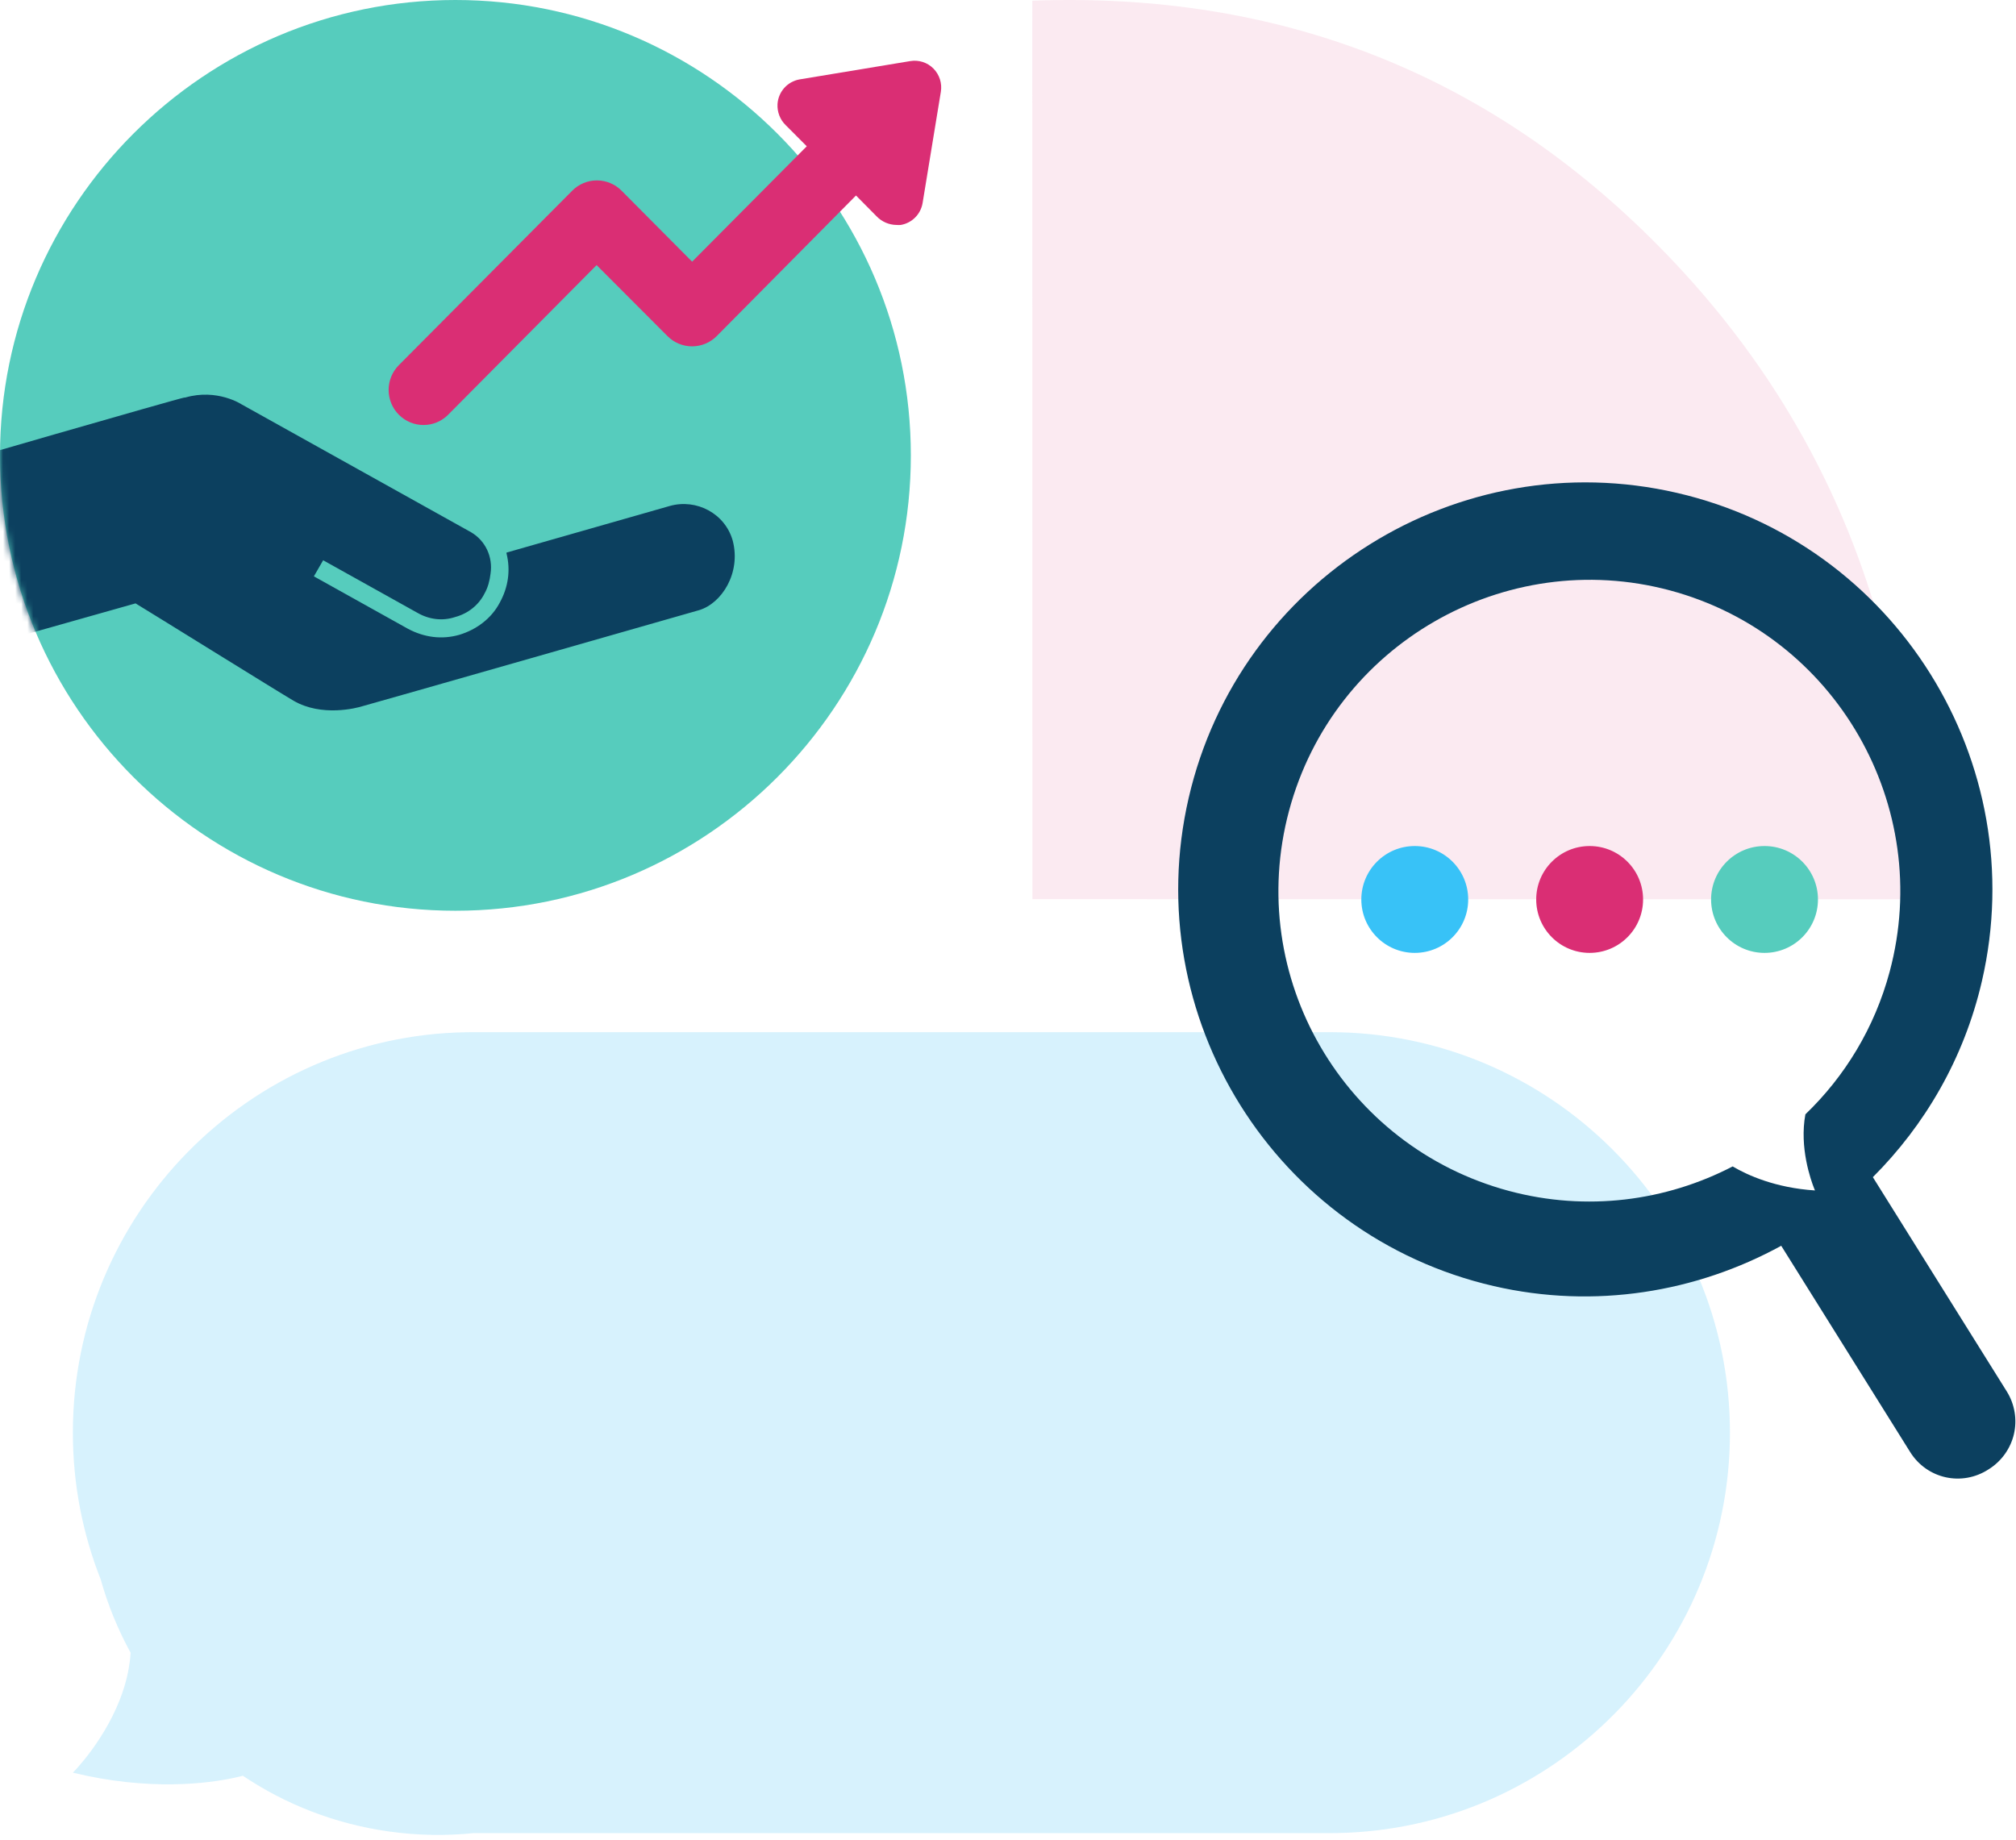
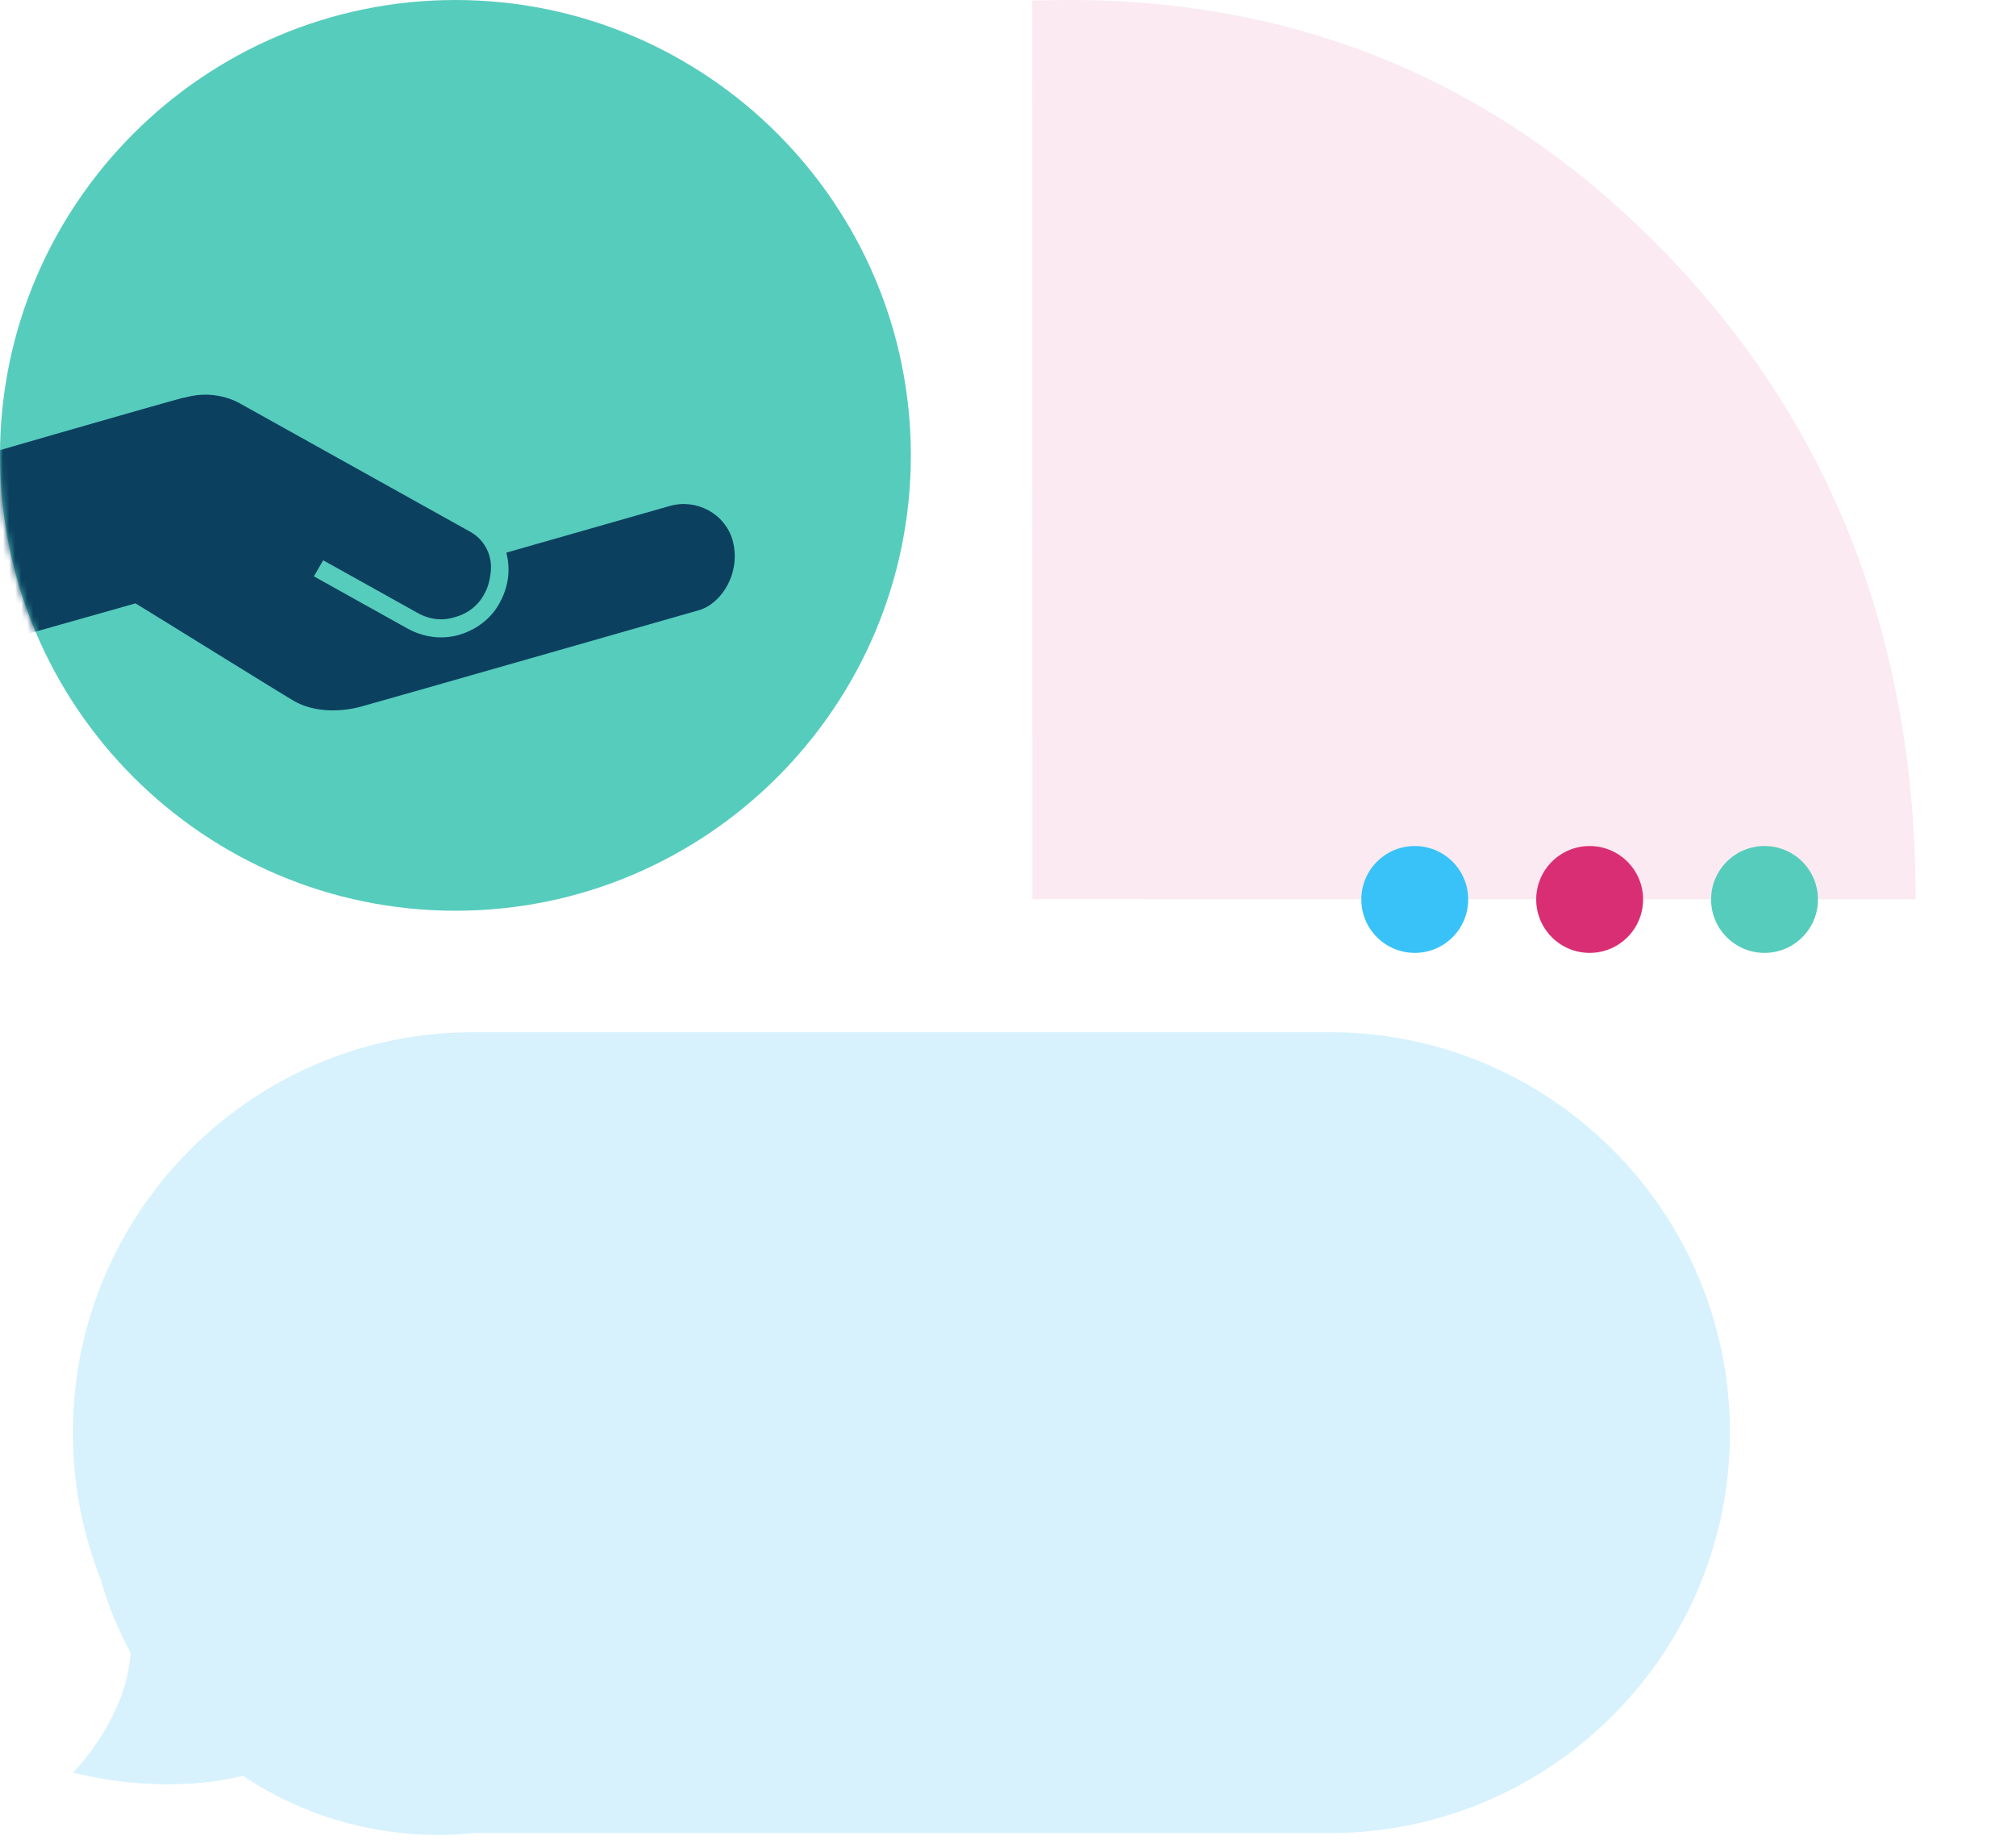
<svg xmlns="http://www.w3.org/2000/svg" xmlns:xlink="http://www.w3.org/1999/xlink" width="332px" height="303px" viewBox="0 0 332 303">
  <title>Group 5</title>
  <desc>Created with Sketch.</desc>
  <defs>
    <path d="M74.998,150 C116.352,150 150,116.357 150,75.004 C150,33.647 116.352,0 74.998,0 C33.644,0 0,33.647 0,75.004 C0,116.357 33.644,150 74.998,150" id="path-1" />
  </defs>
  <g id="Folio-contents" stroke="none" stroke-width="1" fill="none" fill-rule="evenodd">
    <g id="SRO" transform="translate(-870, -238)">
      <g id="Group-5" transform="translate(870, 238)">
        <g id="Fill-1">
          <mask id="mask-2" fill="white">
            <use xlink:href="#path-1" />
          </mask>
          <use id="Mask" fill="#56CCBD" fill-rule="nonzero" opacity="0.1" xlink:href="#path-1" />
          <path d="M110.285,83.337 L83.416,91.011 L83.416,91.152 C84.108,93.943 83.692,96.733 82.307,99.246 C80.921,101.895 78.427,103.71 75.657,104.549 C72.746,105.389 69.84,104.969 67.205,103.574 L51.692,94.924 L53.218,92.275 L68.731,100.925 C70.668,102.042 72.886,102.32 74.964,101.622 C77.042,101.067 78.844,99.671 79.812,97.715 C80.364,96.739 80.645,95.622 80.781,94.504 C81.197,91.714 79.947,89.065 77.594,87.67 L39.777,66.594 C39.777,66.594 35.762,63.945 30.497,65.477 L30.357,65.477 C29.388,65.618 -11.198,77.337 -12.859,77.892 L-13,77.892 L-4.83,107.051 L22.323,99.377 C25.093,101.05 45.729,113.885 48.365,115.423 C52.937,118.071 58.613,116.676 59.863,116.262 C60.004,116.262 115.129,100.494 115.129,100.494 C118.868,99.377 122.055,94.357 120.67,89.054 C119.425,84.595 114.718,82.083 110.286,83.336 L110.285,83.337 Z" fill="#0C405F" mask="url(#mask-2)" />
        </g>
        <path d="M273.295,40.676 C301.41,69.223 315.472,105.035 315.478,148.114 L170.023,148.091 L170,0.113 C210.747,-1.392 245.179,12.129 273.295,40.676 Z" id="Rectangle-Copy-5" fill="#DA2E74" opacity="0.1" />
        <path d="M219.003,170 C255.332,170 284.892,199.587 284.892,235.958 C284.892,271.961 255.92,301.324 220.09,301.907 L219.003,301.916 L77.99,301.915 C73.447,302.381 68.774,302.311 64.049,301.646 C55.141,300.395 47.001,297.169 39.999,292.472 L39.316,292.639 L38.699,292.779 C34.138,293.768 24.543,294.998 12,291.962 L12.575,291.352 L12.902,290.985 C15.17,288.407 20.968,281.007 21.508,272.207 C19.425,268.4 17.765,264.348 16.58,260.121 C13.624,252.635 12,244.483 12,235.958 C12,199.951 40.972,170.592 76.802,170.009 L77.889,170 L219.003,170 Z" id="Path" fill="#38C2F7" opacity="0.2" />
        <g id="Brand/Illustration/Large/Internal/UX/3" transform="translate(194, 79)">
          <g id="UX---3">
            <g id="Group">
              <g id="Group-20" transform="translate(-0, 0)">
-                 <path d="M99.336,126.179 C85.426,133.808 68.672,136.668 51.992,132.817 C15.976,124.502 -6.56,88.427 1.754,52.419 C10.068,16.403 46.139,-6.141 82.154,2.174 C118.168,10.488 140.705,46.564 132.392,82.572 C129.441,95.355 122.966,106.343 114.427,114.878 L136.488,150.182 C137.809,152.296 138.201,154.849 137.661,157.188 C137.121,159.526 135.643,161.648 133.535,162.97 C129.09,165.889 123.317,164.556 120.564,160.143 L99.336,126.179 Z M18.286,54.523 C10.945,81.921 27.325,109.866 54.511,117.15 C67.328,120.585 80.369,118.805 91.34,113.112 C93.769,114.545 98.358,116.644 104.896,117.067 L104.759,116.736 C104.218,115.373 102.301,110.002 103.316,104.531 C109.793,98.31 114.709,90.313 117.195,81.033 C124.492,53.801 108.362,25.567 81.015,18.24 C53.826,10.955 25.626,27.132 18.286,54.523 Z" id="Shape" fill="#0C405F" />
                <g id="Group-19" transform="translate(30.187, 60.342)">
                  <circle id="Oval" fill="#38C2F7" cx="8.8" cy="8.8" r="8.8" />
                  <circle id="Oval-Copy" fill="#DA2E74" cx="37.6" cy="8.8" r="8.8" />
                  <circle id="Oval-Copy-2" fill="#56CCBD" cx="66.4" cy="8.8" r="8.8" />
                </g>
              </g>
            </g>
          </g>
        </g>
-         <path d="M65.685,68.306 C64.605,67.225 64,65.756 64,64.222 C64,62.692 64.605,61.219 65.685,60.138 L94.239,31.407 C95.314,30.321 96.778,29.712 98.298,29.712 C99.823,29.712 101.283,30.321 102.362,31.407 L113.981,43.097 L132.859,24.093 L129.4,20.623 C128.462,19.716 127.969,18.437 128.044,17.129 C128.18,15.108 129.668,13.442 131.648,13.083 L149.906,10.061 C151.3,9.825 152.722,10.283 153.717,11.289 C154.716,12.294 155.171,13.72 154.941,15.122 L151.938,33.423 C151.633,35.283 150.183,36.742 148.334,37.049 C148.1,37.068 147.87,37.068 147.635,37.049 C146.41,37.035 145.237,36.53 144.379,35.647 L140.967,32.2 L118.035,55.349 C116.96,56.435 115.501,57.044 113.976,57.044 C112.451,57.044 110.991,56.435 109.917,55.349 L98.251,43.663 L73.803,68.305 C72.728,69.391 71.269,70 69.744,70 C68.223,70 66.759,69.391 65.685,68.305 L65.685,68.306 Z" id="Path" fill="#DA2E74" />
      </g>
    </g>
  </g>
</svg>